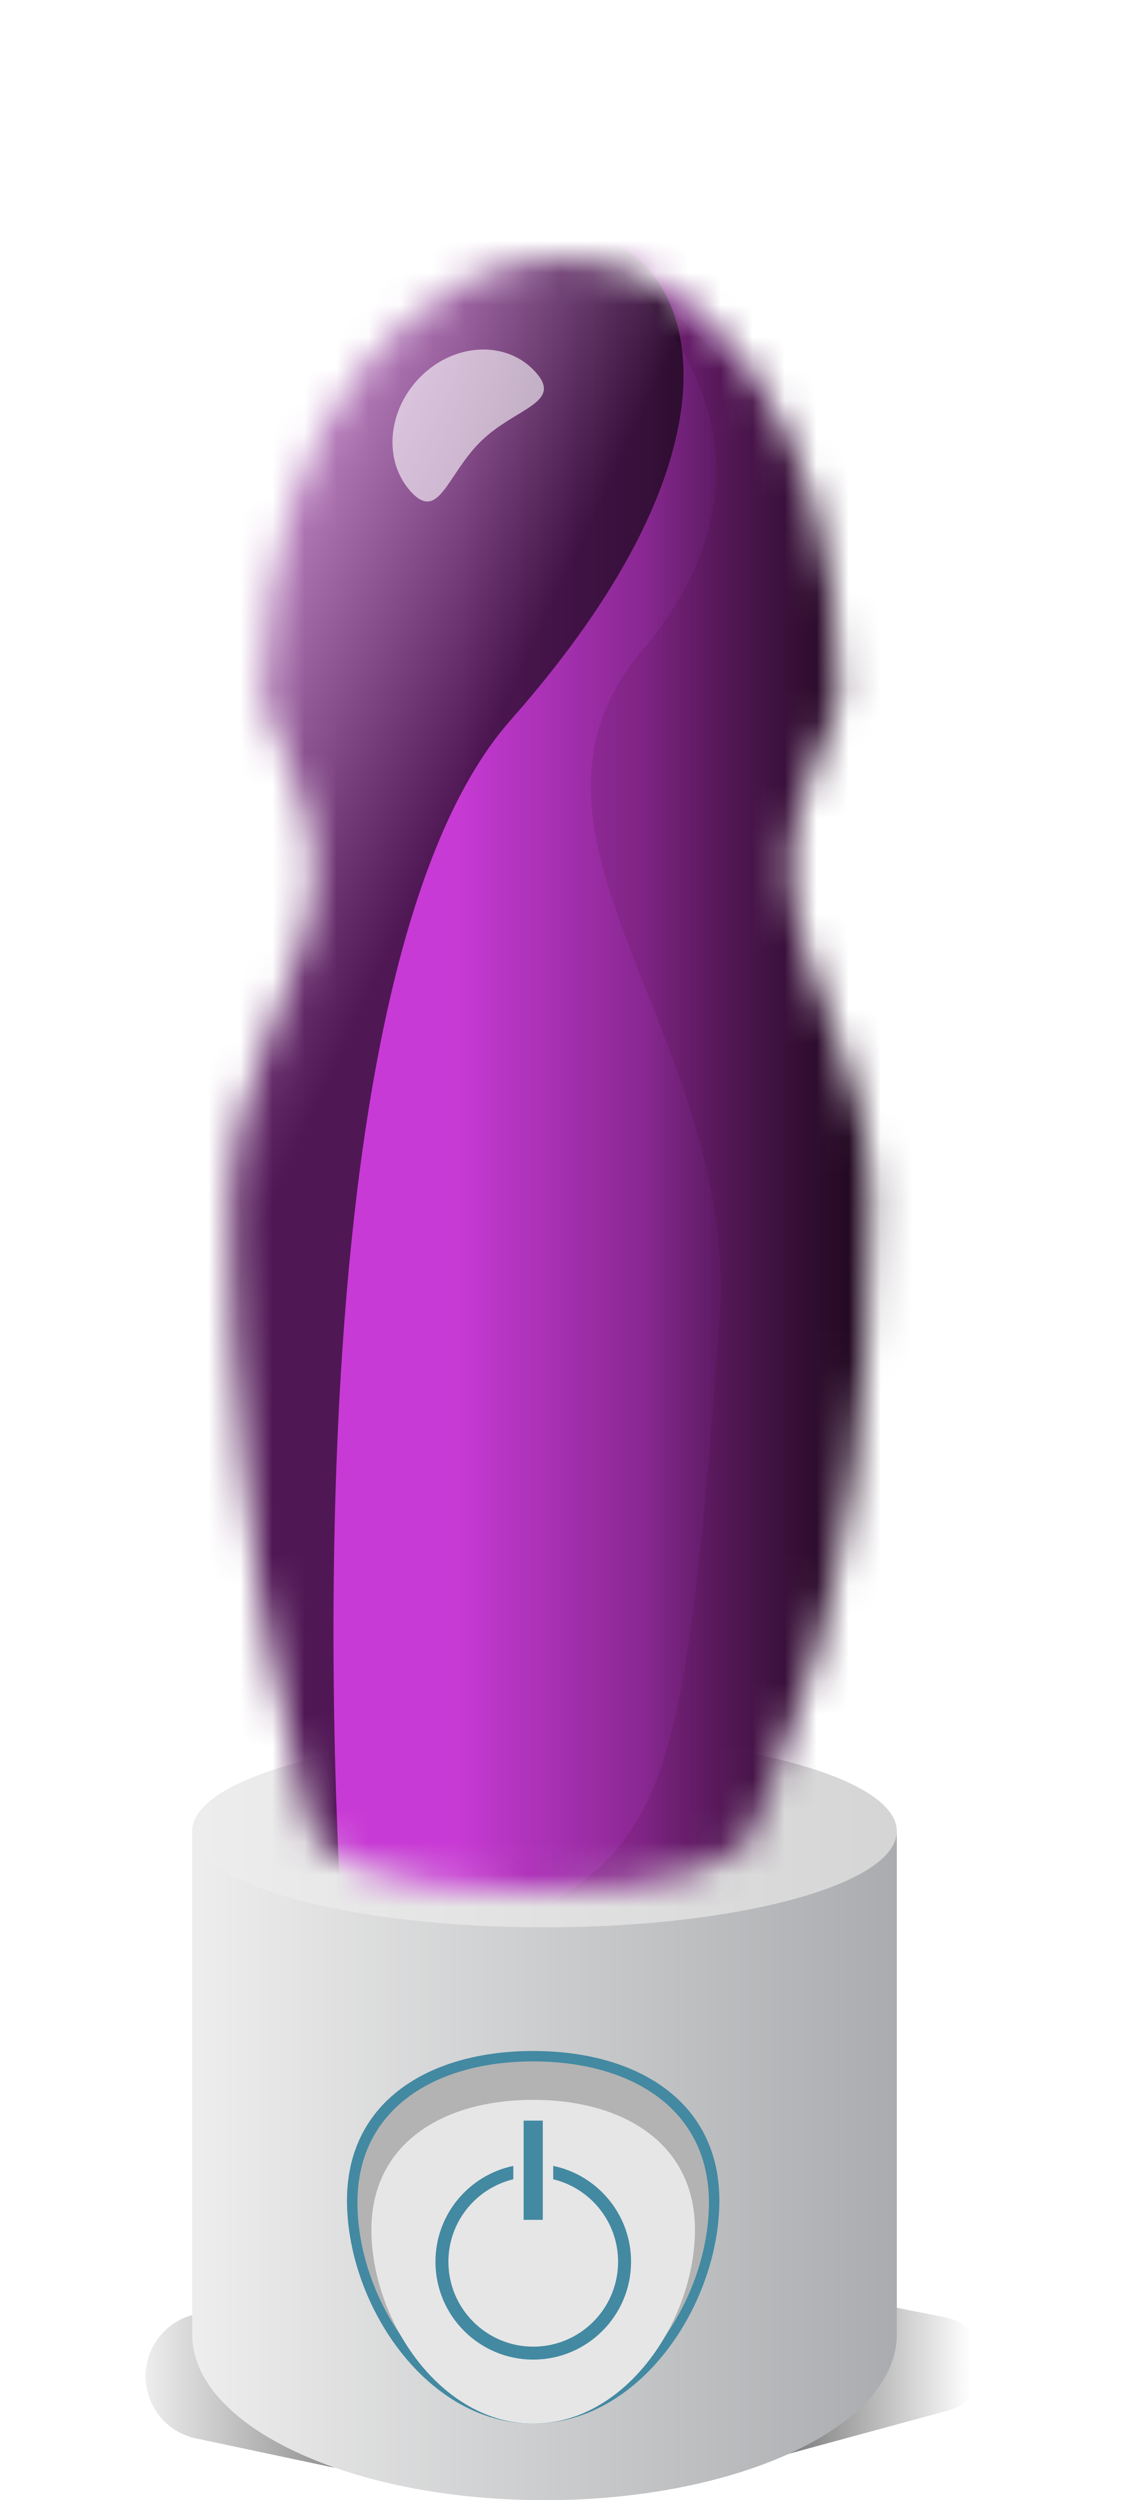
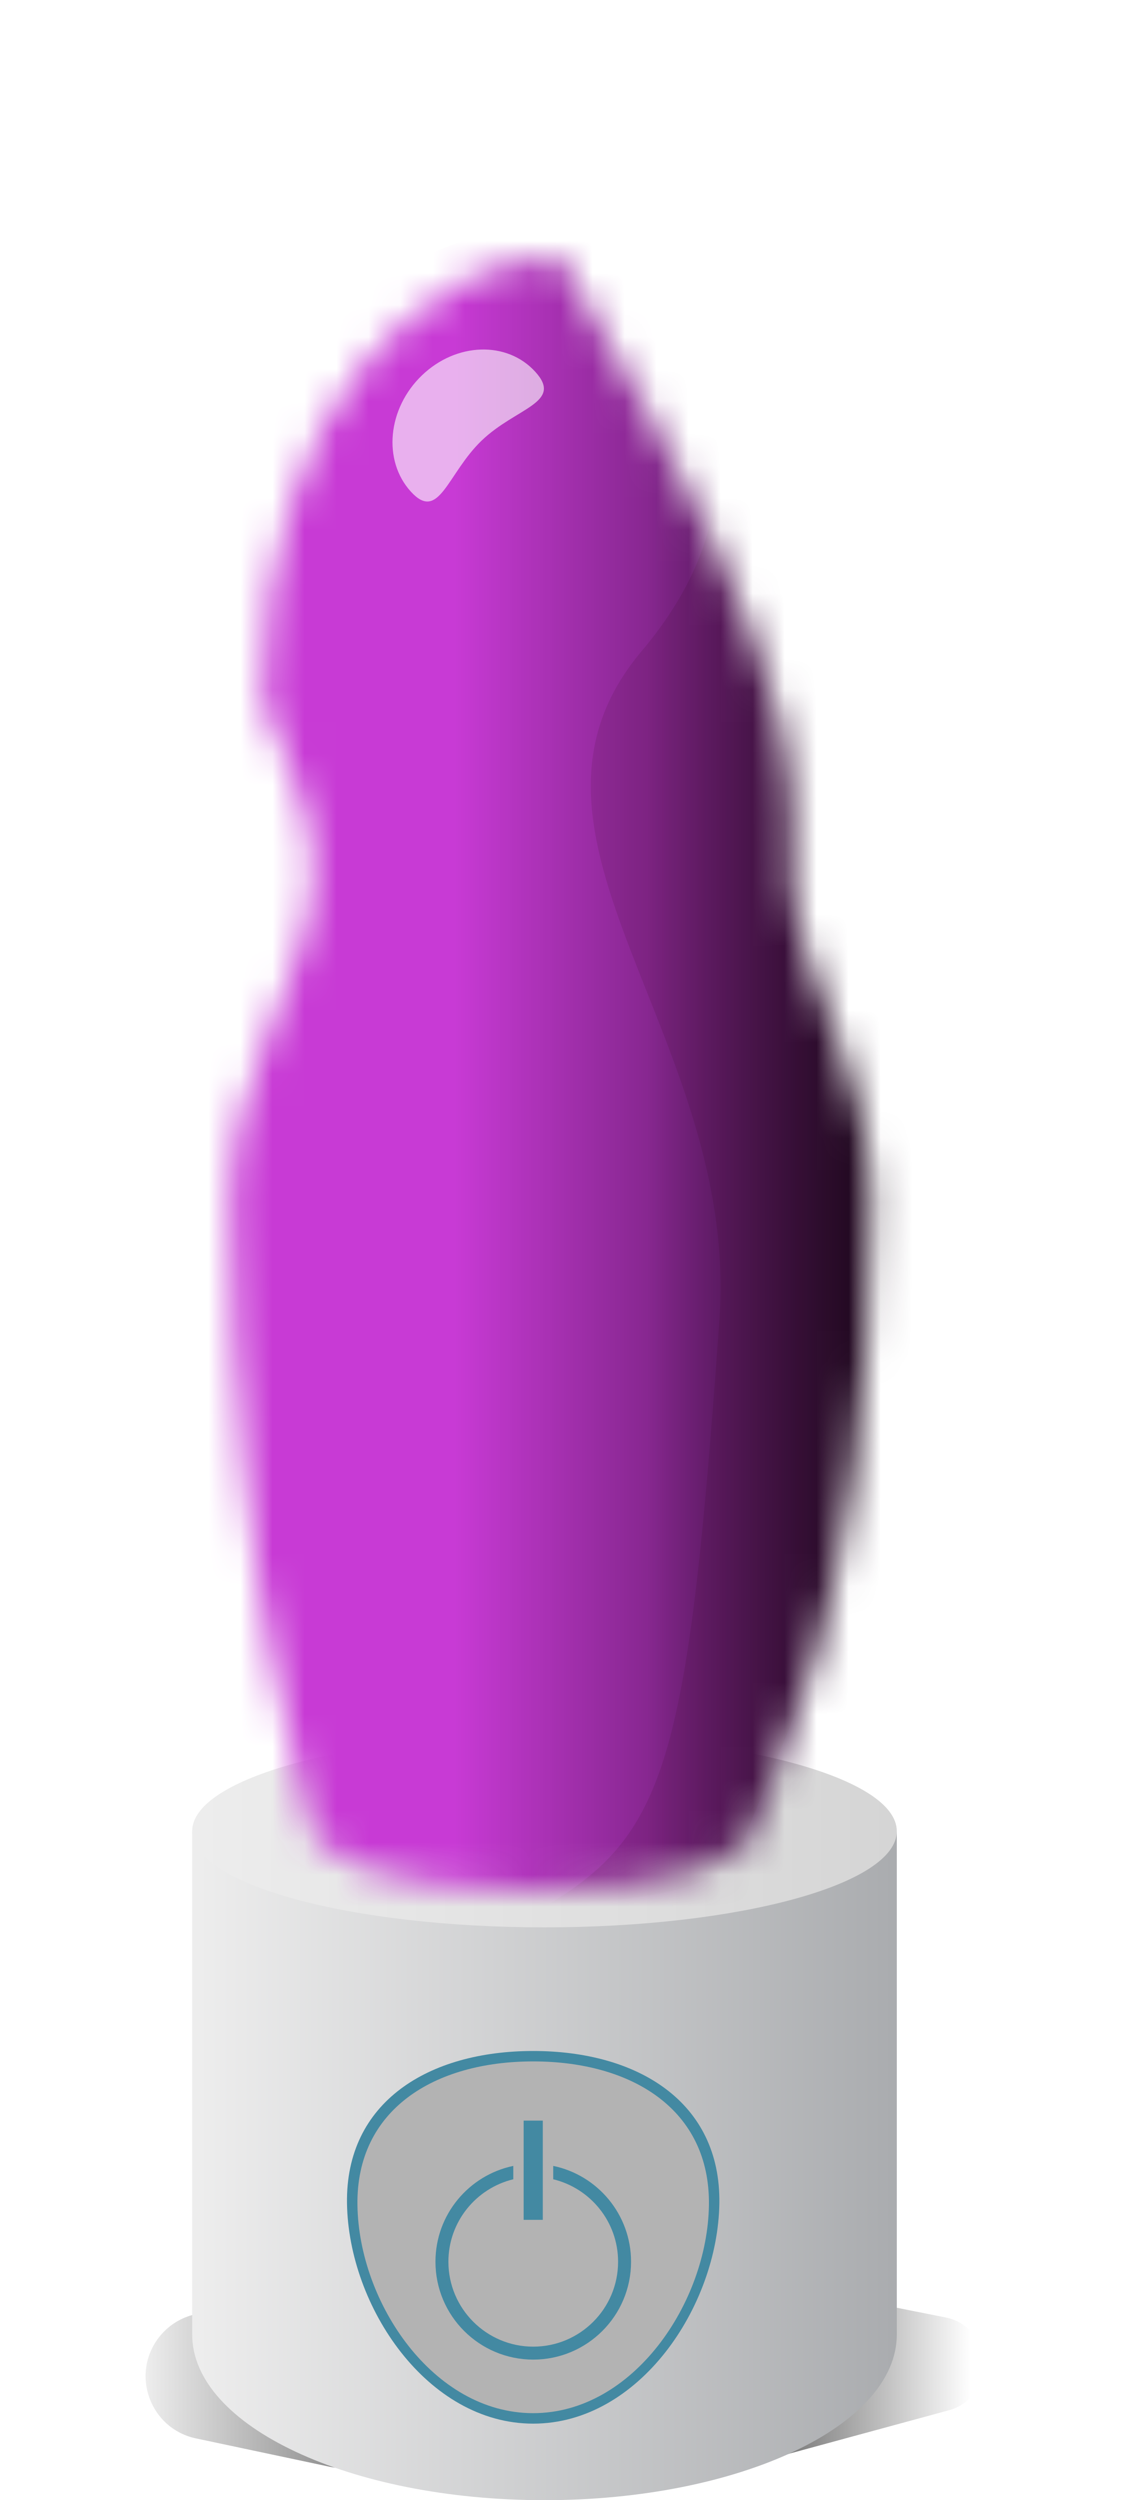
<svg xmlns="http://www.w3.org/2000/svg" width="35" height="78" viewBox="0 0 35 78" fill="none">
  <g filter="url(#filter0_f_6324_2960)">
    <path d="M22.784 71C22.915 71 23.045 71.013 23.174 71.038L29.529 72.3C29.837 72.361 30.117 72.518 30.33 72.748C31.09 73.567 30.708 74.9 29.63 75.194L23.238 76.93C23.067 76.977 22.891 77 22.714 77H10.707C10.568 77 10.429 76.986 10.293 76.957L6.117 76.072C4.681 75.768 4.063 74.062 4.971 72.909C5.234 72.575 5.597 72.334 6.007 72.222L10.24 71.07C10.411 71.024 10.588 71 10.765 71H22.784Z" fill="url(#paint0_linear_6324_2960)" />
  </g>
  <path d="M28 72.829C28 74.256 26.769 75.55 24.777 76.485C22.786 77.42 20.038 78 17 78C13.962 78 11.212 77.422 9.223 76.485C7.231 75.55 6 74.256 6 72.829V57.144L17 57L28 57.144V72.829Z" fill="url(#paint1_linear_6324_2960)" />
  <path d="M28 57.129C28 58.786 23.076 60.129 17 60.129C10.924 60.129 6 58.786 6 57.129C6 55.472 10.924 54.129 17 54.129C23.076 54.129 28 55.472 28 57.129Z" fill="url(#paint2_linear_6324_2960)" />
  <path d="M22.46 68.737C22.413 71.961 19.951 75.612 16.647 75.612C13.343 75.612 10.881 71.963 10.834 68.737C10.787 65.576 13.383 63.986 16.647 63.986C19.911 63.986 22.505 65.574 22.46 68.737Z" fill="#4389A2" />
  <path d="M22.134 68.796C22.09 71.838 19.766 75.285 16.647 75.285C13.528 75.285 11.204 71.841 11.16 68.796C11.115 65.811 13.566 64.311 16.647 64.311C19.728 64.311 22.177 65.811 22.134 68.796Z" fill="#B3B3B3" />
-   <path d="M21.698 69.638C21.658 72.44 19.52 75.612 16.647 75.612C13.775 75.612 11.636 72.44 11.596 69.638C11.556 66.888 13.811 65.51 16.647 65.51C19.483 65.51 21.739 66.891 21.698 69.638Z" fill="#E6E6E6" />
  <path d="M17.273 67.571V67.988C18.434 68.269 19.298 69.314 19.298 70.561C19.298 72.025 18.111 73.21 16.649 73.21C15.188 73.21 14 72.022 14 70.561C14 69.314 14.864 68.269 16.026 67.988V67.571C14.639 67.861 13.596 69.088 13.596 70.561C13.596 72.248 14.964 73.614 16.649 73.614C18.334 73.614 19.703 72.246 19.703 70.561C19.703 69.088 18.66 67.859 17.273 67.571Z" fill="#4389A2" />
  <path d="M16.947 66.158H16.349V69.254H16.947V66.158Z" fill="#4389A2" />
  <mask id="mask0_6324_2960" style="mask-type:alpha" maskUnits="userSpaceOnUse" x="7" y="8" width="21" height="51">
-     <path d="M23.641 56.741C23.641 57.987 21.062 59 16.647 59C12.232 59 9.655 57.989 9.655 56.741C9.655 56.165 7.317 50.271 7.2 37.557C7.2 33.32 9.472 30.942 9.75 27.642C9.981 24.894 8.197 22.593 8.197 21.693C8.197 12.769 13.231 8 17.464 8C21.697 8 26.197 12.769 26.197 21.693C26.197 22.596 24.471 24.893 24.738 27.642C25.058 30.924 27.197 33.32 27.197 37.557C27.197 50.672 23.643 56.15 23.643 56.741H23.641Z" fill="black" />
+     <path d="M23.641 56.741C23.641 57.987 21.062 59 16.647 59C12.232 59 9.655 57.989 9.655 56.741C9.655 56.165 7.317 50.271 7.2 37.557C7.2 33.32 9.472 30.942 9.75 27.642C9.981 24.894 8.197 22.593 8.197 21.693C8.197 12.769 13.231 8 17.464 8C26.197 22.596 24.471 24.893 24.738 27.642C25.058 30.924 27.197 33.32 27.197 37.557C27.197 50.672 23.643 56.15 23.643 56.741H23.641Z" fill="black" />
  </mask>
  <g mask="url(#mask0_6324_2960)">
    <path d="M24.641 62.69C24.641 63.937 21.062 64.949 16.647 64.949C12.232 64.949 8.655 63.939 8.655 62.69C8.655 62.114 5.317 49.55 5.2 36.836C5.2 32.599 7.472 29.951 7.75 26.65C7.981 23.903 6.197 21.602 6.197 20.701C6.197 11.778 12.231 7.009 17.464 7.009C22.697 7.009 28.197 11.778 28.197 20.701C28.197 21.605 26.471 23.901 26.738 26.65C27.058 29.933 29.197 32.599 29.197 36.836C29.197 49.95 24.643 62.099 24.643 62.69H24.641Z" fill="#C83AD5" />
    <g style="mix-blend-mode:soft-light">
      <rect x="20.197" y="3.846" width="17" height="63.456" fill="url(#paint3_linear_6324_2960)" />
    </g>
    <g style="mix-blend-mode:soft-light">
      <rect x="14.197" y="3.846" width="23" height="63.456" fill="url(#paint4_linear_6324_2960)" />
    </g>
    <g opacity="0.1" filter="url(#filter1_f_6324_2960)">
      <path d="M23.227 57.46C23.227 58.576 20.774 59.369 17.197 59.369C20.842 57.15 21.504 54.669 22.462 41.174C23.093 32.298 15.172 26.085 20.032 20.316C24.893 14.547 21.055 9.652 18.413 7.812C24.456 11.473 30.757 20.849 30.158 32.298C29.546 43.999 23.227 56.931 23.227 57.46Z" fill="#1A0000" />
    </g>
-     <path style="mix-blend-mode:screen" opacity="0.6" d="M5.064 43.903C4.524 37.003 1.852 21.532 8.197 11.282C11.131 6.542 17.043 6.352 19.418 7.711C21.792 9.069 23.22 14.227 15.941 22.468C8.662 30.708 10.564 59.63 10.834 62.107C11.107 64.584 8.911 65.533 6.651 54.006C6.16 51.498 5.319 47.184 5.062 43.903H5.064Z" fill="url(#paint5_linear_6324_2960)" />
    <g filter="url(#filter2_f_6324_2960)">
      <path d="M15.036 13.747C16.109 12.715 17.596 12.569 16.713 11.599C15.831 10.63 14.245 10.68 13.172 11.712C12.099 12.744 11.944 14.367 12.827 15.337C13.71 16.306 13.963 14.779 15.036 13.747Z" fill="white" fill-opacity="0.6" />
    </g>
  </g>
  <defs>
    <filter id="filter0_f_6324_2960" x="3.545" y="70" width="28.183" height="8" filterUnits="userSpaceOnUse" color-interpolation-filters="sRGB">
      <feFlood flood-opacity="0" result="BackgroundImageFix" />
      <feBlend mode="normal" in="SourceGraphic" in2="BackgroundImageFix" result="shape" />
      <feGaussianBlur stdDeviation="0.5" result="effect1_foregroundBlur_6324_2960" />
    </filter>
    <filter id="filter1_f_6324_2960" x="15.197" y="5.812" width="17" height="55.558" filterUnits="userSpaceOnUse" color-interpolation-filters="sRGB">
      <feFlood flood-opacity="0" result="BackgroundImageFix" />
      <feBlend mode="normal" in="SourceGraphic" in2="BackgroundImageFix" result="shape" />
      <feGaussianBlur stdDeviation="1" result="effect1_foregroundBlur_6324_2960" />
    </filter>
    <filter id="filter2_f_6324_2960" x="10.254" y="8.904" width="8.728" height="8.742" filterUnits="userSpaceOnUse" color-interpolation-filters="sRGB">
      <feFlood flood-opacity="0" result="BackgroundImageFix" />
      <feBlend mode="normal" in="SourceGraphic" in2="BackgroundImageFix" result="shape" />
      <feGaussianBlur stdDeviation="1" result="effect1_foregroundBlur_6324_2960" />
    </filter>
    <linearGradient id="paint0_linear_6324_2960" x1="30.32" y1="77" x2="3.442" y2="77" gradientUnits="userSpaceOnUse">
      <stop stop-opacity="0" />
      <stop offset="0.407" />
      <stop offset="1" stop-opacity="0" />
    </linearGradient>
    <linearGradient id="paint1_linear_6324_2960" x1="27.9" y1="78" x2="6.204" y2="78" gradientUnits="userSpaceOnUse">
      <stop stop-color="#AAACAF" />
      <stop offset="1" stop-color="#EDEDED" />
    </linearGradient>
    <linearGradient id="paint2_linear_6324_2960" x1="27.9" y1="60.129" x2="6.204" y2="60.129" gradientUnits="userSpaceOnUse">
      <stop stop-color="#D5D5D5" />
      <stop offset="1" stop-color="#EDEDED" />
    </linearGradient>
    <linearGradient id="paint3_linear_6324_2960" x1="33.959" y1="67.301" x2="20.197" y2="67.301" gradientUnits="userSpaceOnUse">
      <stop />
      <stop offset="1" stop-opacity="0" />
    </linearGradient>
    <linearGradient id="paint4_linear_6324_2960" x1="32.816" y1="67.301" x2="14.197" y2="67.301" gradientUnits="userSpaceOnUse">
      <stop />
      <stop offset="1" stop-opacity="0" />
    </linearGradient>
    <linearGradient id="paint5_linear_6324_2960" x1="-1.551" y1="28.13" x2="10.309" y2="33.703" gradientUnits="userSpaceOnUse">
      <stop stop-color="white" />
      <stop offset="1" />
    </linearGradient>
  </defs>
</svg>